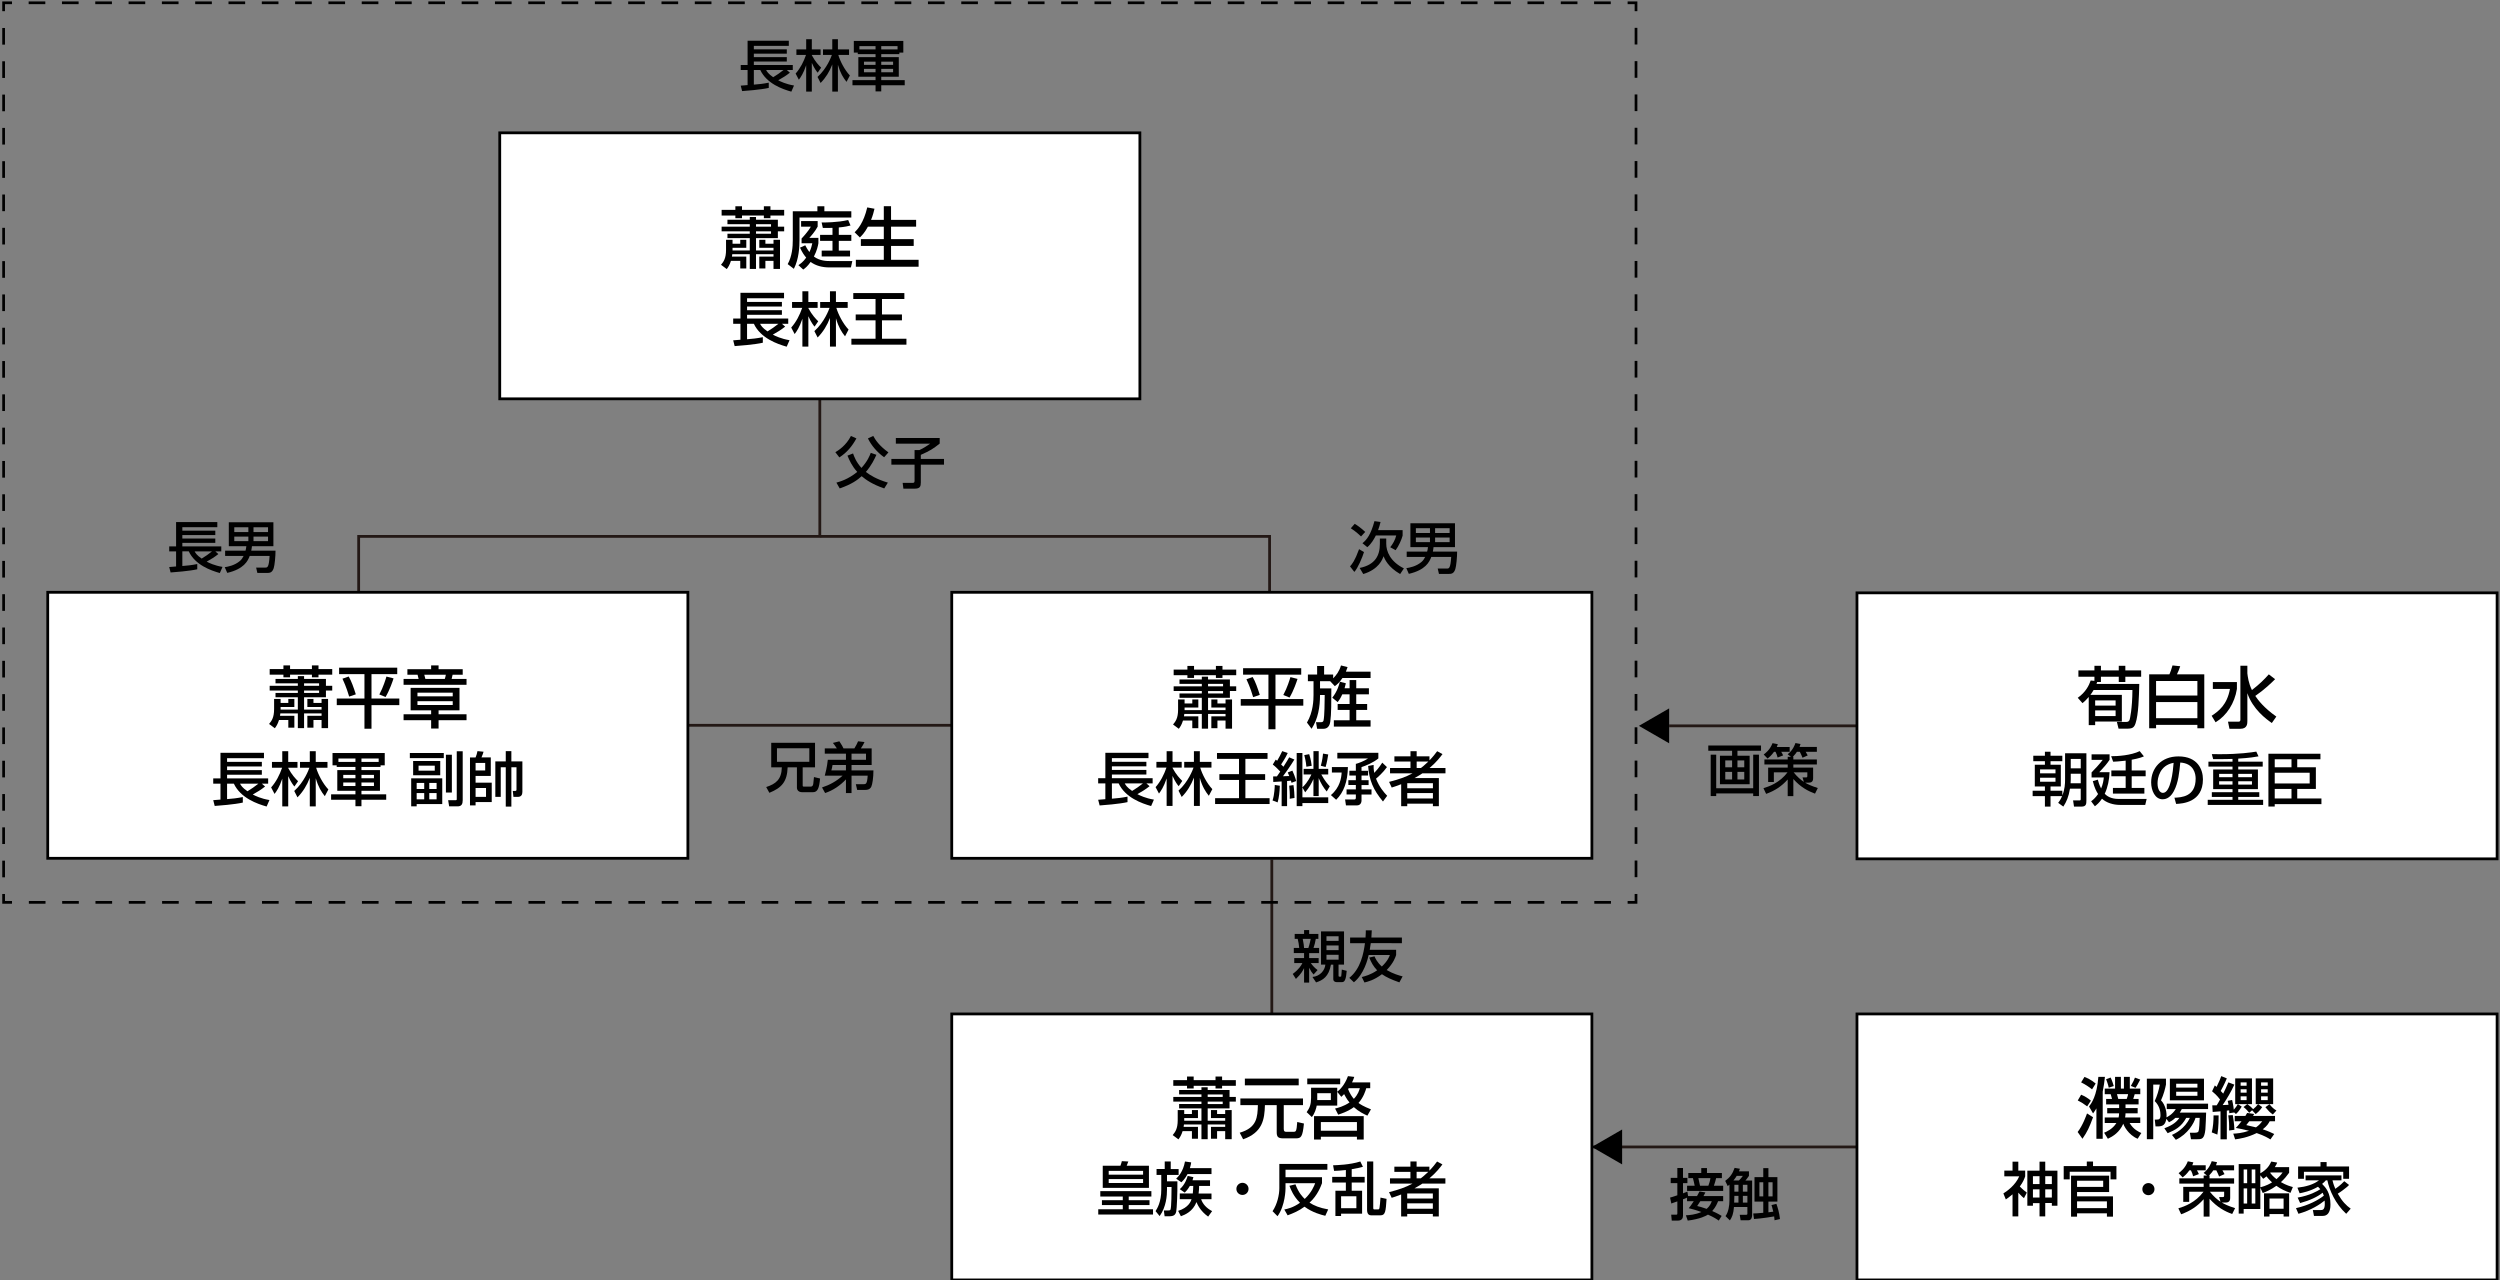
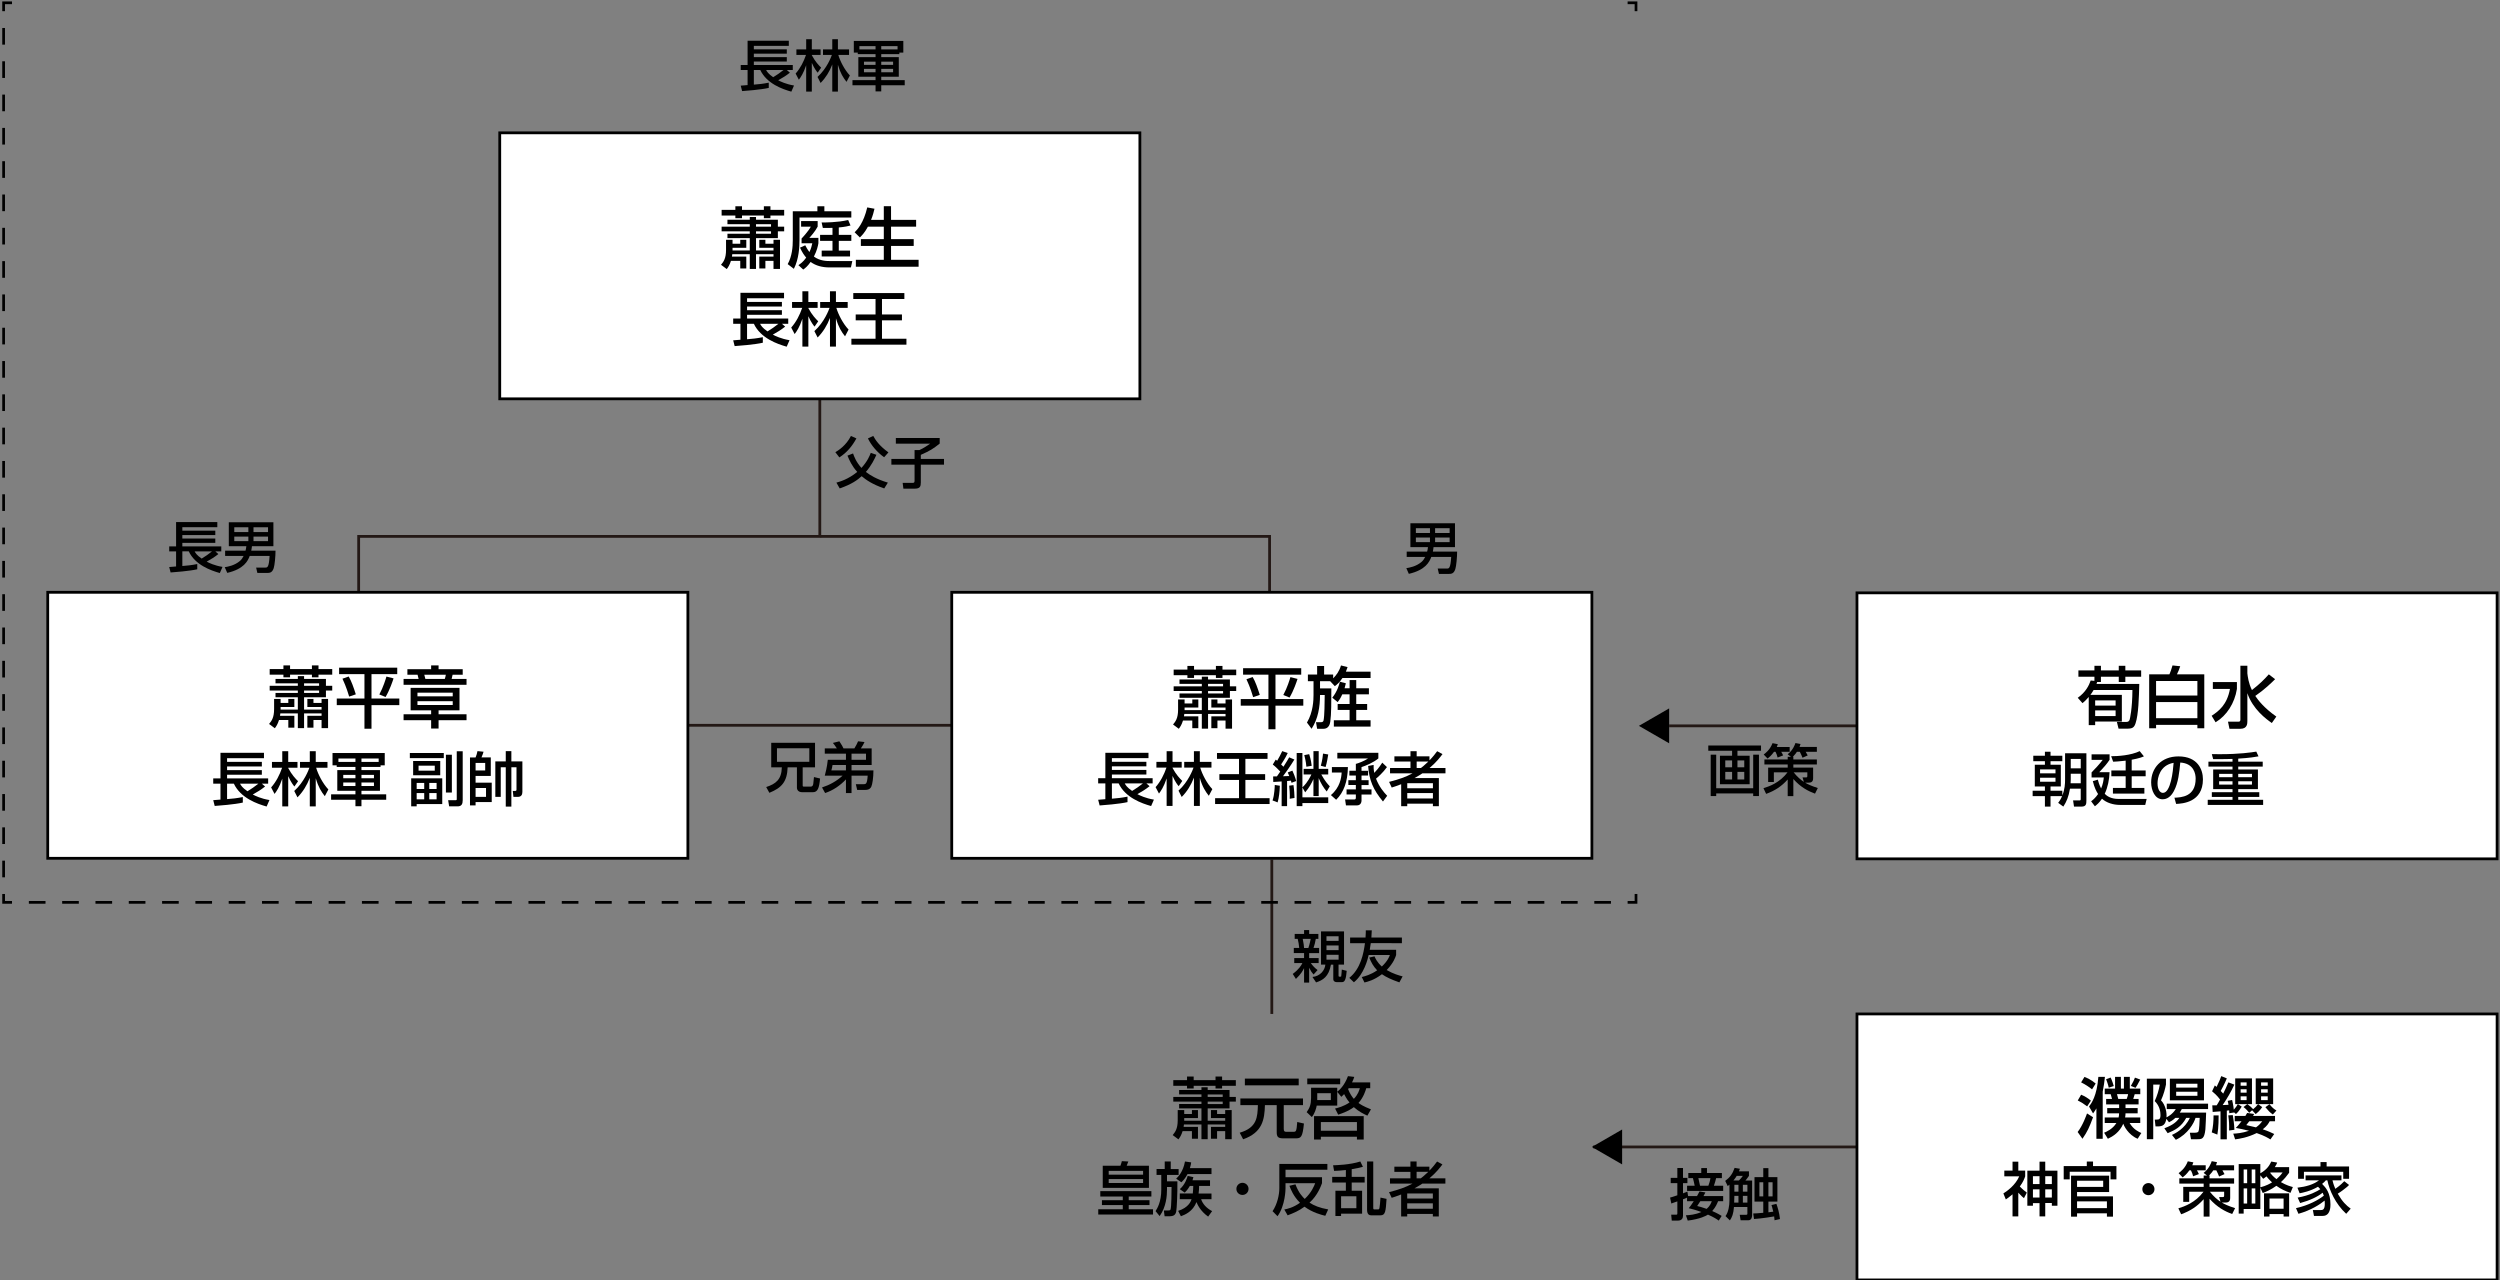
<svg xmlns="http://www.w3.org/2000/svg" version="1.1" id="レイヤー_1" x="0px" y="0px" width="447.197px" height="229.053px" viewBox="0 0 447.197 229.053" enable-background="new 0 0 447.197 229.053" xml:space="preserve">
  <rect x="0" y="0" width="447.197" height="229.053" fill="#808080" stroke="none" />
  <line fill="none" stroke="#231815" stroke-width="0.5" stroke-miterlimit="10" x1="123.045" y1="129.74" x2="170.249" y2="129.74" />
  <line fill="none" stroke="#231815" stroke-width="0.5" stroke-miterlimit="10" x1="298.575" y1="129.839" x2="332.172" y2="129.839" />
  <line fill="none" stroke="#231815" stroke-width="0.5" stroke-miterlimit="10" x1="284.969" y1="205.165" x2="332.172" y2="205.165" />
  <line fill="none" stroke="#231815" stroke-width="0.5" stroke-miterlimit="10" x1="227.501" y1="153.767" x2="227.501" y2="181.375" />
  <polyline fill="none" stroke="#231815" stroke-width="0.5" stroke-miterlimit="10" points="227.103,105.95 227.103,95.951   146.792,95.951 " />
  <polyline fill="none" stroke="#231815" stroke-width="0.5" stroke-miterlimit="10" points="146.647,71.342 146.647,95.95   64.157,95.95 64.157,106.048 " />
-   <rect x="170.249" y="181.375" fill="#FFFFFF" stroke="#000000" stroke-width="0.5" stroke-miterlimit="10" width="114.506" height="47.58" />
  <rect x="332.172" y="181.375" fill="#FFFFFF" stroke="#000000" stroke-width="0.5" stroke-miterlimit="10" width="114.506" height="47.58" />
  <rect x="332.172" y="106.048" fill="#FFFFFF" stroke="#000000" stroke-width="0.5" stroke-miterlimit="10" width="114.506" height="47.581" />
  <rect x="170.249" y="105.95" fill="#FFFFFF" stroke="#000000" stroke-width="0.5" stroke-miterlimit="10" width="114.506" height="47.581" />
  <rect x="8.54" y="105.95" fill="#FFFFFF" stroke="#000000" stroke-width="0.5" stroke-miterlimit="10" width="114.506" height="47.581" />
  <rect x="89.394" y="23.761" fill="#FFFFFF" stroke="#000000" stroke-width="0.5" stroke-miterlimit="10" width="114.506" height="47.581" />
  <polygon points="298.575,132.961 293.167,129.839 298.575,126.717 " />
  <polygon points="290.163,208.287 284.754,205.166 290.163,202.043 " />
  <g>
    <g>
      <polyline fill="none" stroke="#000000" stroke-width="0.487" stroke-miterlimit="10" points="292.647,159.914 292.647,161.414     291.147,161.414   " />
      <line fill="none" stroke="#000000" stroke-width="0.487" stroke-miterlimit="10" stroke-dasharray="2.979,2.979" x1="288.167" y1="161.414" x2="3.637" y2="161.414" />
      <polyline fill="none" stroke="#000000" stroke-width="0.487" stroke-miterlimit="10" points="2.147,161.414 0.647,161.414     0.647,159.914   " />
      <line fill="none" stroke="#000000" stroke-width="0.487" stroke-miterlimit="10" stroke-dasharray="2.979,2.979" x1="0.647" y1="156.934" x2="0.647" y2="3.49" />
      <polyline fill="none" stroke="#000000" stroke-width="0.487" stroke-miterlimit="10" points="0.647,2 0.647,0.5 2.147,0.5   " />
-       <line fill="none" stroke="#000000" stroke-width="0.487" stroke-miterlimit="10" stroke-dasharray="2.979,2.979" x1="5.126" y1="0.5" x2="289.658" y2="0.5" />
      <polyline fill="none" stroke="#000000" stroke-width="0.487" stroke-miterlimit="10" points="291.147,0.5 292.647,0.5 292.647,2       " />
-       <line fill="none" stroke="#000000" stroke-width="0.487" stroke-miterlimit="10" stroke-dasharray="2.979,2.979" x1="292.647" y1="4.979" x2="292.647" y2="158.424" />
    </g>
  </g>
  <g>
    <path d="M132.499,15.32c0.08-0.01,1.049-0.079,1.229-0.1v-2.699h-1.229v-0.889h1.229V7.285h7.376v0.919h-6.257v0.62h5.897v0.778   h-5.897v0.62h5.897v0.78h-5.897v0.63h6.966v0.889h-1.069l0.549,0.48c-0.649,0.52-1.359,0.959-2.089,1.358   c0.43,0.229,1.39,0.699,2.829,0.939l-0.479,1.099c-1.589-0.449-4.408-1.429-5.557-3.878h-1.149v2.619   c0.95-0.08,1.569-0.13,2.668-0.35v0.938c-1.379,0.32-4.167,0.53-4.767,0.57L132.499,15.32z M137.046,12.521   c0.15,0.28,0.37,0.681,1.259,1.29c0.51-0.29,1.379-0.898,1.849-1.29H137.046z" />
    <path d="M142.319,13.161c0.849-0.959,1.439-2.119,1.859-3.338h-1.719v-0.99h1.749V7.015h1.009v1.819h1.569v0.99h-1.569v0.05   c0.61,1.159,1.25,1.809,1.669,2.229l-0.62,0.899c-0.17-0.2-0.58-0.7-1.05-1.759v5.137h-1.009v-4.708   c-0.5,1.479-0.979,2.148-1.309,2.589L142.319,13.161z M146.237,13.761c1.699-1.529,2.459-3.618,2.569-3.938h-1.589v-0.99h1.659   V7.015h1.009v1.819h1.989v0.99h-1.919c0.32,1.108,1.129,2.688,2.069,3.678l-0.6,1.14c-0.59-0.74-1.1-1.539-1.54-3.048v4.787h-1.009   v-4.847c-0.49,1.269-1.159,2.368-2.089,3.308L146.237,13.761z" />
    <path d="M153.438,9.414h-0.709V7.325h8.855v2.089h-0.709v0.27h-3.238v0.54h3.138v3.508h-3.138v0.601h4.198v0.919h-4.198v1.1h-1.02   v-1.1h-4.128v-0.919h4.128v-0.601h-3.078v-3.508h3.078v-0.54h-3.178L153.438,9.414L153.438,9.414z M156.617,8.833v-0.58h-2.888   v0.58H156.617z M154.548,11.032v0.569h2.069v-0.569H154.548z M154.548,12.322v0.601h2.069v-0.601H154.548z M157.636,8.833h2.918   v-0.58h-2.918V8.833z M157.636,11.032v0.569h2.119v-0.569H157.636z M157.636,12.322v0.601h2.119v-0.601H157.636z" />
  </g>
  <g>
    <path d="M130.749,46.659c-0.228,0.742-0.48,1.114-0.744,1.476l-1.031-0.768c0.443-0.54,0.899-1.104,0.899-2.676v-1.799h1.163V43.6   h1.379v-0.707h1.08v1.438h-2.459V44.8h3.083v-2.206h-3.994v-0.78h3.994v-0.432h-5.037v-0.84h5.037v-0.443h-3.994v-0.791h3.994   v-0.492h1.115v0.492h3.91v1.234h1.127v0.84h-1.127v1.212h-3.91V44.8h3.13v-0.468h-2.542v-1.438h1.091v0.707h1.451v-0.707h1.163   v5.217h-1.163v-1.45h-1.451v1.366h-1.091v-2.123h2.542v-0.432h-3.13v2.639h-1.115v-2.639h-3.13c-0.012,0.12-0.024,0.229-0.06,0.432   h2.567v2.123h-1.08V46.66L130.749,46.659L130.749,46.659z M131.541,36.896h1.188v0.647h3.91v-0.647h1.175v0.647h2.458v1.008h-2.458   v0.479h-1.175v-0.479h-3.91v0.479h-1.188v-0.479h-2.458v-1.008h2.458V36.896z M135.234,40.099v0.443h2.687v-0.443H135.234z    M135.234,41.382v0.432h2.687v-0.432H135.234z" />
    <path d="M141.813,37.796h4.401v-0.899h1.248v0.899h4.821v1.115h-9.271v3.993c0,1.225-0.096,3.419-1.007,5.182l-1.104-0.839   c0.792-1.415,0.912-3.106,0.912-4.307V37.796z M144.044,43.877c0.144,0.287,0.335,0.671,0.743,1.211   c0.312-0.647,0.42-1.127,0.516-1.571h-1.919v-0.852c0.06-0.048,1.247-1.319,1.655-2.123H143.3v-0.995h2.962v0.995   c-0.504,0.948-1.295,1.8-1.487,2.003h1.619v0.972c-0.084,0.479-0.252,1.309-0.804,2.375c1.056,0.804,2.363,0.804,2.866,0.804h4.006   l-0.251,1.14h-3.85c-1.247,0-2.423-0.287-3.358-0.983c-0.575,0.816-0.947,1.092-1.319,1.367l-0.864-0.791   c0.384-0.264,0.828-0.552,1.391-1.344c-0.372-0.455-0.684-0.863-1.103-1.786L144.044,43.877z M148.914,40.759   c-0.708,0.023-1.188,0.023-1.727,0.012l-0.216-0.972c0.503,0,2.818,0.012,4.75-0.443l0.419,0.983   c-0.384,0.096-0.971,0.252-2.099,0.348v1.331h2.243v1.067h-2.243v1.739h2.015v1.056h-5.073v-1.056h1.931v-1.739h-2.219v-1.067   h2.219V40.759z" />
    <path d="M155.252,40.542c-0.563,1.067-1.091,1.596-1.439,1.932l-0.936-0.924c0.48-0.479,1.595-1.619,2.255-4.449l1.295,0.239   c-0.108,0.456-0.276,1.176-0.612,1.991h2.279v-2.446h1.295v2.446h4.486v1.211h-4.486v2.23h4.054v1.224h-4.054v2.482h4.93v1.235   h-11.226v-1.235h5.001v-2.482h-4.102v-1.224h4.102v-2.23H155.252z" />
  </g>
  <g>
    <path d="M131.152,60.877c0.085-0.011,1.109-0.085,1.299-0.106v-2.853h-1.299v-0.94h1.299v-4.596h7.797v0.972h-6.614v0.655h6.233   v0.824h-6.233v0.654h6.233v0.824h-6.233v0.666h7.364v0.94h-1.13l0.581,0.507c-0.687,0.55-1.437,1.015-2.208,1.437   c0.454,0.243,1.468,0.74,2.99,0.994l-0.507,1.162c-1.68-0.476-4.659-1.511-5.875-4.1h-1.215v2.768   c1.004-0.084,1.659-0.138,2.821-0.37v0.993c-1.458,0.338-4.406,0.561-5.04,0.603L131.152,60.877z M135.959,57.918   c0.159,0.296,0.391,0.719,1.332,1.363c0.539-0.307,1.458-0.951,1.955-1.363H135.959z" />
    <path d="M141.533,58.595c0.898-1.015,1.521-2.24,1.965-3.529h-1.817V54.02h1.849v-1.923h1.067v1.923h1.659v1.045h-1.659v0.054   c0.645,1.226,1.321,1.911,1.765,2.355l-0.655,0.951c-0.179-0.211-0.612-0.739-1.109-1.859v5.432h-1.067V57.02   c-0.528,1.563-1.036,2.271-1.384,2.736L141.533,58.595z M145.675,59.229c1.796-1.617,2.599-3.825,2.715-4.163h-1.68V54.02h1.754   v-1.923h1.067v1.923h2.103v1.045h-2.029c0.338,1.173,1.194,2.844,2.187,3.89l-0.634,1.205c-0.623-0.782-1.162-1.627-1.626-3.224   v5.062h-1.067v-5.125c-0.518,1.342-1.226,2.504-2.208,3.497L145.675,59.229z" />
    <path d="M152.633,52.424h9.139v1.057h-4.004v2.77h3.571v1.045h-3.571v3.297h4.374v1.056h-9.847v-1.056h4.321v-3.297h-3.55V56.25   h3.55v-2.77h-3.983V52.424z" />
  </g>
  <g>
    <path d="M49.907,128.795c-0.228,0.743-0.48,1.115-0.744,1.475l-1.031-0.768c0.443-0.539,0.899-1.104,0.899-2.674v-1.8h1.163v0.707   h1.379v-0.707h1.08v1.438h-2.459v0.468h3.083v-2.207h-3.994v-0.778h3.994v-0.433H48.24v-0.84h5.037v-0.443h-3.994v-0.791h3.994   v-0.491h1.115v0.491h3.91v1.234h1.127v0.84h-1.127v1.211h-3.91v2.207h3.13v-0.468H54.98v-1.438h1.091v0.707h1.451v-0.707h1.163   v5.218h-1.163v-1.451h-1.451v1.367H54.98v-2.123h2.542v-0.433h-3.13v2.64h-1.115v-2.64h-3.13c-0.012,0.119-0.024,0.229-0.06,0.433   h2.567v2.123h-1.08v-1.367H49.907z M50.698,119.031h1.188v0.647h3.91v-0.647h1.175v0.647h2.458v1.008h-2.458v0.479h-1.175v-0.479   h-3.91v0.479h-1.188v-0.479H48.24v-1.008h2.458V119.031z M54.392,122.234v0.443h2.687v-0.443H54.392z M54.392,123.518v0.433h2.687   v-0.433H54.392z" />
    <path d="M60.659,119.428h10.398v1.164h-4.605v4.365h4.977v1.175h-4.977v4.222h-1.259v-4.222H60.24v-1.175h4.953v-4.365h-4.534   V119.428z M62.375,121.011c0.479,0.804,0.899,2.003,1.271,3.19l-1.187,0.407c-0.132-0.443-0.492-1.68-1.2-3.202L62.375,121.011z    M70.398,121.347c-0.168,0.516-0.66,2.026-1.427,3.334l-1.115-0.456c0.731-1.354,1.151-2.794,1.271-3.201L70.398,121.347z" />
    <path d="M82.77,120.699h-1.811c-0.06,0.336-0.096,0.491-0.168,0.743h2.662v1.056H72.191v-1.056h2.687   c-0.024-0.133-0.144-0.588-0.18-0.743h-1.823v-0.996h4.246v-0.672h1.331v0.672h4.317L82.77,120.699L82.77,120.699z M82.194,123.05   v4.018h-3.742v0.696h5.001v1.066h-5.001v1.487h-1.331v-1.487h-4.93v-1.066h4.93v-0.696h-3.67v-4.018H82.194z M74.674,123.901v0.659   h6.309v-0.659H74.674z M74.674,125.424v0.684h6.309v-0.684H74.674z M75.897,120.699c0.036,0.144,0.156,0.588,0.192,0.743h3.478   c0.084-0.217,0.144-0.527,0.18-0.743H75.897z" />
  </g>
  <g>
    <path d="M38.142,143.133c0.084-0.01,1.107-0.084,1.296-0.105v-2.846h-1.296v-0.938h1.296v-4.586h7.781v0.971h-6.6v0.653h6.22v0.821   h-6.22v0.654h6.22v0.821h-6.22v0.664h7.348v0.938h-1.128l0.58,0.506c-0.685,0.548-1.434,1.013-2.204,1.435   c0.454,0.242,1.465,0.737,2.984,0.989l-0.506,1.16c-1.676-0.474-4.649-1.508-5.862-4.09h-1.212v2.762   c1.001-0.084,1.655-0.137,2.815-0.368v0.99c-1.455,0.337-4.396,0.56-5.029,0.602L38.142,143.133z M42.938,140.182   c0.158,0.295,0.39,0.717,1.329,1.359c0.538-0.307,1.455-0.949,1.95-1.359H42.938z" />
    <path d="M48.5,140.855c0.896-1.012,1.518-2.233,1.961-3.521h-1.813v-1.043h1.845v-1.919h1.065v1.919h1.655v1.043h-1.655v0.054   c0.643,1.223,1.317,1.908,1.76,2.352l-0.653,0.948c-0.179-0.211-0.611-0.737-1.107-1.854v5.419h-1.065v-4.966   c-0.527,1.561-1.033,2.268-1.381,2.729L48.5,140.855z M52.633,141.488c1.792-1.612,2.594-3.815,2.709-4.153h-1.676v-1.043h1.75   v-1.919h1.065v1.919h2.098v1.043h-2.024c0.337,1.17,1.191,2.837,2.183,3.881l-0.633,1.201c-0.622-0.779-1.159-1.623-1.624-3.215   v5.05h-1.065v-5.114c-0.517,1.34-1.223,2.5-2.204,3.49L52.633,141.488z" />
    <path d="M60.23,136.902h-0.749v-2.202h9.341v2.202h-0.749v0.285h-3.416v0.569h3.311v3.7h-3.311v0.633h4.428v0.97h-4.428v1.159   h-1.075v-1.159h-4.354v-0.97h4.354v-0.633h-3.248v-3.7h3.248v-0.569H60.23V136.902z M63.583,136.291v-0.611h-3.047v0.611H63.583z    M61.4,138.61v0.602h2.183v-0.602H61.4z M61.4,139.971v0.632h2.183v-0.632H61.4z M64.658,136.291h3.078v-0.611h-3.078V136.291z    M64.658,138.61v0.602h2.235v-0.602H64.658z M64.658,139.971v0.632h2.235v-0.632H64.658z" />
    <path d="M73.312,134.699h6.073v0.917h-6.073V134.699z M73.554,139.223h5.556v4.607h-4.576v0.41h-0.98V139.223z M73.901,136.123   h4.85v2.551h-4.85V136.123z M74.534,140.045v1.086h1.35v-1.086H74.534z M74.534,141.868v1.117h1.35v-1.117H74.534z M74.872,136.965   v0.887h2.899v-0.887H74.872z M76.79,140.045v1.086h1.308v-1.086H76.79z M76.79,141.868v1.117h1.308v-1.117H76.79z M79.764,141.773   v-6.77h1.065v6.77H79.764z M81.703,134.383h1.065v8.761c0,0.675-0.2,1.098-0.917,1.098h-1.508l-0.179-1.098h1.36   c0.105,0,0.179-0.052,0.179-0.157V134.383z" />
    <path d="M84.071,135.49h1.001c0.158-0.381,0.253-0.696,0.337-1.13l1.086,0.105c-0.052,0.201-0.147,0.527-0.369,1.023h1.666v3.31   h-2.721v1.202h2.889v3.469h-2.889v0.602H84.07L84.071,135.49L84.071,135.49z M85.072,136.471v1.349h1.719v-1.349H85.072z    M85.072,140.961v1.582h1.866v-1.582H85.072z M88.604,142.543v-6.348h1.866v-1.835h1.002v1.835h1.971v5.473   c0,0.506-0.231,0.875-0.801,0.875h-0.801l-0.116-1.064h0.422c0.231,0,0.242-0.127,0.242-0.254v-3.975h-0.917v7.033H90.47v-7.033   h-0.896v5.293H88.604z" />
  </g>
  <g>
    <path d="M211.61,128.891c-0.229,0.744-0.48,1.115-0.744,1.476l-1.031-0.769c0.443-0.539,0.899-1.104,0.899-2.674v-1.799h1.163   v0.707h1.38v-0.707h1.079v1.438h-2.459v0.468h3.083v-2.207h-3.994v-0.779h3.994v-0.433h-5.037v-0.84h5.037v-0.442h-3.994v-0.791   h3.994v-0.492h1.115v0.492h3.909v1.233h1.128v0.84h-1.128v1.212h-3.909v2.207h3.13v-0.468h-2.542v-1.438h1.091v0.707h1.451v-0.707   h1.163v5.217h-1.163v-1.451h-1.451v1.367h-1.091v-2.123h2.542v-0.432h-3.13v2.639h-1.115v-2.639h-3.131   c-0.012,0.118-0.023,0.229-0.06,0.432h2.566v2.123h-1.079v-1.367H211.61z M212.401,119.127h1.188v0.647h3.91v-0.647h1.175v0.647   h2.459v1.009h-2.459v0.479h-1.175v-0.479h-3.91v0.479h-1.188v-0.479h-2.458v-1.009h2.458V119.127z M216.095,122.33v0.442h2.687   v-0.442H216.095z M216.095,123.613v0.433h2.687v-0.433H216.095z" />
    <path d="M222.362,119.523h10.399v1.164h-4.605v4.365h4.978v1.176h-4.978v4.222h-1.26v-4.222h-4.953v-1.176h4.953v-4.365h-4.534   V119.523z M224.078,121.107c0.479,0.804,0.899,2.002,1.271,3.189l-1.187,0.408c-0.133-0.443-0.492-1.681-1.2-3.203L224.078,121.107   z M232.101,121.443c-0.168,0.517-0.66,2.025-1.428,3.334l-1.115-0.457c0.731-1.354,1.151-2.795,1.271-3.2L232.101,121.443z" />
    <path d="M237.937,121.85h-1.812v1.295h2.026c0,2.111,0,4.679-0.191,5.949c-0.132,0.875-0.576,1.271-1.223,1.271h-1.129   l-0.203-1.177h0.924c0.359,0,0.408-0.252,0.432-0.336c0.168-0.803,0.191-3.188,0.203-4.533h-0.839c0,2.123-0.349,4.271-1.511,6.046   l-0.828-1.115c1.115-1.859,1.176-4.041,1.176-4.941v-2.459h-1.008v-1.188h1.654v-1.535h1.248v1.535h1.619v0.672   c0.575-0.551,1.092-1.271,1.402-2.303l1.176,0.301c-0.097,0.274-0.169,0.504-0.3,0.813h4.413v1.129h-5.025   c-0.563,0.853-0.982,1.175-1.367,1.463L237.937,121.85z M240.744,122.223c-0.062,0.287-0.121,0.539-0.229,0.898h0.899v-1.476h1.188   v1.476h2.267v1.08h-2.267v1.727h1.953v1.068h-1.953v1.846h2.565v1.127h-6.571v-1.127h2.817v-1.846h-2.136v-1.068h2.136v-1.727   h-1.308c-0.371,0.813-0.563,1.055-0.828,1.391l-0.959-0.791c0.936-1.176,1.248-2.41,1.354-2.855L240.744,122.223z" />
  </g>
  <g>
    <path d="M196.438,143.061c0.083-0.011,1.097-0.084,1.286-0.104v-2.822h-1.286v-0.931h1.286v-4.549h7.715v0.964h-6.544v0.646h6.168   v0.815h-6.168v0.647h6.168v0.814h-6.168v0.659h7.287v0.931h-1.118l0.574,0.502c-0.679,0.543-1.421,1.004-2.184,1.422   c0.45,0.24,1.453,0.732,2.958,0.982l-0.501,1.149c-1.662-0.471-4.61-1.496-5.813-4.057h-1.202v2.739   c0.994-0.083,1.642-0.137,2.792-0.366v0.981c-1.443,0.334-4.359,0.556-4.987,0.597L196.438,143.061z M201.195,140.133   c0.157,0.293,0.386,0.711,1.317,1.348c0.534-0.303,1.443-0.938,1.934-1.348H201.195z" />
    <path d="M206.71,140.802c0.889-1.004,1.505-2.216,1.944-3.491h-1.798v-1.035h1.829v-1.902h1.056v1.902h1.641v1.035h-1.641v0.054   c0.638,1.211,1.307,1.892,1.746,2.329l-0.648,0.941c-0.178-0.209-0.606-0.732-1.098-1.84v5.373h-1.056v-4.924   c-0.522,1.547-1.025,2.248-1.37,2.707L206.71,140.802z M210.808,141.43c1.777-1.6,2.571-3.785,2.687-4.119h-1.662v-1.035h1.735   v-1.902h1.056v1.902h2.081v1.035h-2.007c0.334,1.16,1.181,2.813,2.164,3.849l-0.627,1.19c-0.617-0.772-1.15-1.61-1.61-3.188v5.008   h-1.056v-5.07c-0.513,1.328-1.212,2.479-2.186,3.46L210.808,141.43z" />
    <path d="M217.693,134.698h9.042v1.045h-3.961v2.737h3.534v1.035h-3.534v3.262h4.329v1.046h-9.745v-1.046h4.276v-3.262h-3.513   v-1.035h3.513v-2.737h-3.941V134.698z" />
    <path d="M228.937,140.551c-0.041,1.107-0.146,2.092-0.396,2.98l-0.91-0.347c0.354-0.993,0.397-2.572,0.397-2.771L228.937,140.551z    M227.735,138.889c0.229,0,0.271,0,0.68-0.011c0.199-0.282,0.429-0.616,0.596-0.857c-0.137-0.146-0.836-0.889-1.338-1.265   l0.532-0.878c0.146,0.126,0.188,0.157,0.251,0.208c0.324-0.563,0.648-1.128,0.91-1.726l0.982,0.336   c-0.137,0.293-0.388,0.856-1.183,2.05c0.104,0.104,0.22,0.209,0.419,0.406c0.586-0.908,0.836-1.349,1.023-1.683l0.931,0.396   c-0.679,1.118-1.651,2.487-2.037,2.989c0.156-0.01,0.938-0.041,1.118-0.041c-0.096-0.262-0.157-0.389-0.262-0.639l0.824-0.324   c0.209,0.439,0.481,1.119,0.682,1.861l-0.838,0.313c-0.041-0.166-0.063-0.238-0.104-0.386c-0.104,0.011-0.574,0.063-0.689,0.073   v4.483h-0.973v-4.41c-0.22,0.01-1.255,0.083-1.496,0.093L227.735,138.889z M231.374,140.436c0.125,0.754,0.177,1.861,0.188,2.301   l-0.856,0.146c0.042-0.857-0.042-1.788-0.095-2.342L231.374,140.436z M232.972,140.854v1.768h4.621v1.035h-4.621v0.543h-1.023   v-9.502h1.023v6.146c0.325-0.303,0.951-0.91,1.61-2.311h-1.392v-0.994h1.758v-3.179h0.939v3.179h1.704v0.994h-1.243   c0.699,1.243,1.129,1.703,1.524,2.121l-0.554,0.932c-0.596-0.721-1.077-1.526-1.432-2.396v3.21h-0.941v-3.042   c-0.303,0.7-0.752,1.537-1.475,2.373L232.972,140.854z M234.187,134.906c0.332,1.045,0.405,1.725,0.448,2.079l-0.952,0.167   c-0.063-0.908-0.334-1.943-0.375-2.08L234.187,134.906z M237.593,134.958c-0.063,0.418-0.24,1.495-0.471,2.247l-0.855-0.23   c0.28-0.938,0.375-1.953,0.396-2.174L237.593,134.958z" />
    <path d="M238.247,137.217h2.865c-0.043,2.613-0.754,4.537-2.103,5.844l-0.94-0.838c1.621-1.356,1.871-3.072,1.924-4.034h-1.746   V137.217z M242.585,136.631c0.521-0.146,1.453-0.502,2.135-0.963h-5.5v-1.003h7.338v1.003c-0.877,0.731-2.216,1.297-3.011,1.549   v0.657h1.173v0.847h-1.173v0.838h1.267v0.867h-1.267v0.783h1.788v0.91h-1.788v1.098c0,0.094-0.03,0.857-0.847,0.857h-1.936   l-0.156-1.066h1.601c0.188,0,0.323-0.021,0.323-0.293v-0.596h-1.661v-0.91h1.661v-0.783h-1.338v-0.867h1.338v-0.838h-1.159v-0.847   h1.159v-1.243H242.585L242.585,136.631z M245.711,136.829c-0.01,0.354-0.01,0.772,0.115,1.423c0.354-0.367,0.866-0.941,1.433-1.83   l0.836,0.795c-0.699,0.992-1.673,1.839-1.955,2.068c0.575,1.475,1.392,2.437,1.998,3.063l-0.754,1.023   c-1.756-2.122-2.457-3.773-2.654-6.355L245.711,136.829z" />
    <path d="M248.478,139.861c1.703-0.43,3-0.879,4.191-1.525h-4.023v-0.952h3.658v-1.16h-2.875v-0.93h2.875v-0.921h1.107v0.921h2.29   v0.721c0.627-0.638,1.045-1.19,1.379-1.642l0.952,0.521c-0.387,0.523-1.141,1.496-2.321,2.488h2.854v0.952h-4.129   c-0.304,0.208-0.785,0.501-1.41,0.847h4.356v5.028h-1.065v-0.449h-4.59v0.449h-1.086v-3.932c-0.867,0.334-1.225,0.449-1.693,0.597   L248.478,139.861z M251.728,140.102v0.899h4.59v-0.899H251.728z M251.728,141.868v0.962h4.59v-0.962H251.728z M253.412,136.223   v1.16h0.753c0.199-0.146,0.605-0.449,1.338-1.16H253.412z" />
  </g>
  <g>
    <path d="M374.504,123.42c-0.229,0.408-0.358,0.588-0.575,0.877h5.625v4.772h-4.773v0.646h-1.15v-5.037   c-0.469,0.553-0.816,0.852-1.115,1.104l-0.852-0.959c1.414-0.996,2.014-2.207,2.314-3.095l0.672,0.06v-0.73h-2.867v-1.141h2.867   v-0.814h1.162v0.814h3.19v-0.814h1.177v0.814h2.829v1.141h-2.829v0.937h-1.177v-0.937h-3.19v0.937h-0.67   c-0.062,0.168-0.072,0.227-0.121,0.348h7.651c-0.062,2.363-0.133,5.434-0.659,7.016c-0.265,0.806-0.576,0.984-1.548,0.984h-1.5   l-0.299-1.199h1.631c0.468,0,0.576-0.192,0.66-0.444c0.035-0.119,0.467-1.884,0.489-5.277h-6.942V123.42z M374.78,125.291v0.924   h3.658v-0.924H374.78z M374.78,127.078v1.008h3.658v-1.008H374.78z" />
    <path d="M384.442,120.627h3.621c0.18-0.433,0.36-0.877,0.553-1.596l1.379,0.145c-0.168,0.516-0.324,0.91-0.588,1.451h4.893v9.643   h-1.234v-0.61h-7.389v0.61h-1.234V120.627L384.442,120.627z M393.065,121.814h-7.39v2.603h7.39V121.814z M393.065,125.58h-7.39   v2.891h7.39V125.58z" />
    <path d="M395.831,122.006h4.305v1.234c-0.408,2.555-1.822,4.762-3.814,5.961l-0.706-1.162c1.26-0.828,2.76-1.955,3.274-4.799   h-3.059V122.006z M402.006,120.459c0.072,0.563,0.191,1.715,0.816,2.975c1.379-1.067,2.17-1.858,3.021-2.807l1.127,0.863   c-0.611,0.61-1.918,1.883-3.549,2.997c0.504,0.757,1.582,2.158,3.766,3.693l-0.805,1.152c-1.006-0.695-3.404-2.459-4.377-5.338   v4.965c0,0.457,0,1.404-1.234,1.404h-1.967l-0.266-1.271h1.871c0.182,0,0.348-0.049,0.348-0.336v-9.666h1.248L402.006,120.459   L402.006,120.459z" />
  </g>
  <g>
    <path d="M368.165,143.613c0.168-0.209,0.42-0.554,0.701-1.2h-2.07v1.871h-1.004v-1.871h-2.195v-0.962h2.195v-0.765h-1.809v-3.889   h1.809v-0.638h-2.08v-0.974h2.08v-0.721h1.004v0.721h2.111v0.974h-2.111v0.638h1.842v3.889h-1.842v0.765h2.111v0.835   c0.449-1.107,0.492-2.068,0.492-2.886v-4.661h3.813v8.437c0,0.627-0.039,1.108-0.866,1.108h-1.349l-0.168-1.108h1.078   c0.219,0,0.291,0,0.291-0.262v-1.839h-1.923c-0.229,1.441-0.639,2.373-1.19,3.209L368.165,143.613z M364.924,137.634v0.7h2.761   v-0.7H364.924z M364.924,139.118v0.722h2.761v-0.722H364.924z M370.413,138.408v1.003c0,0.281-0.021,0.49-0.031,0.699h1.818v-1.702   H370.413z M370.413,135.752v1.692h1.787v-1.692H370.413z" />
    <path d="M375.258,139.463c0.095,0.354,0.222,0.879,0.586,1.579c0.347-0.807,0.431-1.464,0.48-1.966h-2.185v-0.91   c0.512-0.5,1.484-1.558,1.996-2.246h-1.996v-0.982h3.219v0.982c-0.573,0.836-0.981,1.285-1.84,2.205h1.84   c-0.053,1.328-0.303,2.656-0.866,3.868c0.344,0.354,1.047,0.92,2.479,0.92h5.018l-0.252,1.066h-4.547   c-1.16,0-2.404-0.377-3.189-1.108c-0.521,0.764-0.889,1.046-1.273,1.349l-0.67-0.889c0.344-0.262,0.752-0.585,1.244-1.296   c-0.271-0.418-0.648-1.076-0.941-2.312L375.258,139.463z M380.235,136.066c-1.211,0.146-1.777,0.166-2.236,0.188l-0.355-0.982   c1.191,0,3.533-0.146,5.103-0.91l0.752,0.932c-0.281,0.126-0.813,0.355-2.185,0.605v1.925h2.498v1.034h-2.498v2.091h2.269v1.004   h-5.625v-1.004h2.278v-2.091h-2.561v-1.034h2.561V136.066L380.235,136.066z" />
    <path d="M388.959,142.693c1.244-0.052,3.797-0.166,3.797-3.406c0-0.827-0.282-2.729-2.75-2.887   c-0.168,1.736-0.346,3.607-1.141,5.103c-0.179,0.324-0.793,1.475-2.009,1.475c-1.368,0-2.059-1.567-2.059-3.032   c0-2.519,1.777-4.642,4.881-4.642c3.473,0,4.381,2.384,4.381,4.098c0,4.15-3.711,4.351-4.797,4.401L388.959,142.693z    M385.938,140.102c0,1.129,0.438,1.726,0.963,1.726c1.399,0,1.809-3.91,1.914-5.374   C386.315,136.892,385.938,139.182,385.938,140.102z" />
    <path d="M399.349,135.752c-0.566,0.021-1.55,0.053-3.461,0.043l-0.24-0.9c0.533,0.013,0.889,0.013,1.475,0.013   c3.521,0,5.549-0.314,6.48-0.462l0.396,0.848c-0.513,0.095-1.547,0.282-3.627,0.407v0.545h4.379v0.877h-4.379v0.513h3.522v3.523   h-3.522v0.544h3.764v0.856h-3.764v0.512h4.453v0.91h-9.91v-0.91h4.435v-0.512h-3.701v-0.856h3.701v-0.544h-3.461v-3.523h3.461   v-0.513h-4.31v-0.877h4.31V135.752z M396.954,138.429v0.597h2.395v-0.597H396.954z M396.954,139.756v0.596h2.395v-0.596H396.954z    M400.372,138.429v0.597h2.457v-0.597H400.372z M400.372,139.756v0.596h2.457v-0.596H400.372z" />
-     <path d="M415.254,143.844h-8.354v0.429h-1.129v-9.451h9.306v0.993h-4.15v1.435h3.334v3.877h-3.334v1.705h4.328V143.844z    M406.901,135.814v1.435h3v-1.435H406.901z M406.901,138.229v1.913h6.252v-1.913H406.901z M406.901,141.125v1.705h3v-1.705H406.901   z" />
  </g>
  <g>
    <path d="M371.646,202.49c0.922-1.177,1.559-2.986,1.679-3.322l1.079,0.684c-0.685,1.847-0.995,2.529-1.896,3.851L371.646,202.49z    M373.349,197.908c-0.757-0.564-0.863-0.623-1.681-1.058l0.601-1.031c0.623,0.252,1.26,0.638,1.752,1.068L373.349,197.908z    M374.224,194.861c-0.553-0.442-1.199-0.875-1.955-1.245l0.6-0.984c0.408,0.168,1.14,0.467,2.003,1.188L374.224,194.861z    M373.685,197.932c0.418-0.551,1.414-1.883,1.666-5.301h1.176c-0.096,0.887-0.203,1.69-0.396,2.639v8.433h-1.128v-5.435   c-0.274,0.455-0.433,0.672-0.601,0.9L373.685,197.932z M382.847,199.887v0.996h-1.906c0.707,1.188,1.689,1.607,2.099,1.787   l-0.659,1.031c-1.703-0.709-2.495-2.388-2.566-2.699c-0.672,1.535-1.823,2.256-2.76,2.699l-0.672-1.08   c0.385-0.156,1.549-0.66,2.195-1.738h-2.087v-0.996h2.483c0.07-0.275,0.084-0.516,0.084-0.732h-2.123v-0.946h2.135v-0.658h-2.327   v-0.973h1.056c-0.012-0.084-0.119-0.479-0.24-0.853h-1.066v-0.994h1.847v-2.1h1.044v2.1h0.54v-2.1h1.056v2.1h1.871v0.994h-0.996   c-0.047,0.133-0.228,0.732-0.264,0.853h0.959v0.973h-2.339v0.658h2.172v0.946h-2.172c0,0.229-0.022,0.435-0.071,0.732H382.847z    M377.209,194.563c-0.071-0.42-0.384-1.309-0.468-1.512l0.804-0.301c0.229,0.42,0.539,1.428,0.563,1.522L377.209,194.563z    M380.424,196.576c0.216-0.576,0.228-0.72,0.239-0.853h-1.979c0.145,0.504,0.155,0.553,0.229,0.853H380.424z M381.167,194.25   c0.443-0.756,0.587-1.092,0.73-1.486l0.947,0.348c-0.42,0.826-0.672,1.224-0.84,1.476L381.167,194.25z" />
    <path d="M387.159,201.83c0.828-0.324,2.015-0.816,2.688-1.871h-0.709c-0.516,0.479-0.863,0.646-1.15,0.791l-0.469-0.611   c-0.203,1.031-0.574,1.355-1.559,1.355h-0.384l-0.132-1.224h0.312c0.456,0,0.708-0.061,0.708-0.805   c0-0.551-0.107-1.607-1.031-2.506c0.455-0.996,0.73-1.92,0.912-2.951h-1.176v9.775h-1.141v-10.83h3.419v1.055   c-0.144,0.721-0.396,1.752-0.888,2.818c0.852,0.875,1.055,2.291,0.982,3.047c0.132-0.062,1.066-0.517,1.667-1.488h-1.619v-0.959   h7.39v0.959h-4.702c-0.085,0.182-0.169,0.336-0.36,0.637h4.714c-0.012,0.433-0.084,2.519-0.132,2.998   c-0.191,1.765-0.636,1.765-1.499,1.765h-1.079l-0.203-1.164h0.852c0.07,0,0.49,0,0.623-0.146c0.097-0.106,0.216-0.238,0.287-2.518   h-0.742c-0.288,0.946-1.331,2.879-3.526,3.934l-0.694-0.875c0.491-0.229,2.313-1.08,3.201-3.059h-0.646   c-0.877,1.631-2.027,2.207-3.322,2.746L387.159,201.83z M394.247,192.955v3.873h-6.104v-3.873H394.247z M389.271,193.854v0.695   h3.801v-0.695H389.271z M389.271,195.293v0.721h3.801v-0.721H389.271z" />
    <path d="M396.64,202.957l-1.007-0.396c0.239-0.838,0.335-2.182,0.323-3.045l0.911,0.012   C396.868,199.852,396.879,201.697,396.64,202.957z M403.933,197.512l0.73,0.527c-0.456,0.684-0.936,1.067-1.163,1.248l-0.647-0.685   l-0.517,0.455c-0.203-0.264-0.504-0.635-1.021-1.031l0.672-0.516h-1.678l0.684,0.432c-0.432,0.722-0.637,0.974-1.031,1.332   l-0.336-0.301V199l-0.852,0.131c0-0.264-0.014-0.359-0.024-0.516c-0.06,0-0.358,0.036-0.42,0.049v5.133h-1.127v-5.002   c-0.433,0.037-0.815,0.072-1.403,0.108l-0.07-1.176c0.312,0,0.432,0,0.791-0.012c0.131-0.205,0.336-0.529,0.6-1.031   c-0.516-0.721-1.163-1.26-1.428-1.477l0.492-1.043c0.18,0.155,0.239,0.203,0.313,0.264c0.49-1.008,0.635-1.367,0.839-1.932   l0.995,0.407c-0.155,0.373-0.407,0.996-1.092,2.244c0.121,0.119,0.253,0.25,0.445,0.479c0.238-0.479,0.694-1.428,0.922-2.015   l1.067,0.406c-0.575,1.283-1.308,2.496-2.087,3.658c0.35-0.012,0.756-0.035,1.044-0.047c-0.036-0.277-0.084-0.457-0.146-0.709   l0.793-0.156c0.07,0.336,0.216,0.889,0.3,1.74c0.3-0.324,0.526-0.637,0.719-0.996h-0.467v-4.605h2.998v4.605H402   c0.42,0.289,0.722,0.541,1.044,0.9c0.35-0.275,0.624-0.554,0.876-0.9h-0.42v-4.605h3.118v4.605h-2.686V197.512z M398.739,202.225   c0.023-1.149,0-1.582-0.145-2.709l0.805-0.049c0.072,0.42,0.264,1.643,0.287,2.627L398.739,202.225z M405.995,200.57   c-0.203,0.386-0.432,0.804-1.234,1.439c1.043,0.348,1.547,0.6,2.051,0.84l-0.684,0.971c-0.336-0.215-1.02-0.646-2.459-1.139   c-1.654,0.814-3.059,1.021-3.85,1.127l-0.336-1.02c0.526-0.023,1.569-0.084,2.817-0.517c-0.911-0.24-1.68-0.383-2.362-0.504   c0.287-0.299,0.504-0.526,1.03-1.199h-1.223v-0.946h1.905c0.121-0.181,0.181-0.302,0.313-0.539l1.261,0.18   c-0.098,0.191-0.134,0.252-0.205,0.359h3.935v0.946L405.995,200.57L405.995,200.57z M401.87,193.615h-1.068v0.6h1.068V193.615z    M401.87,194.85h-1.068v0.601h1.068V194.85z M401.87,196.109h-1.068v0.685h1.068V196.109z M402.349,200.57   c-0.265,0.349-0.359,0.47-0.539,0.685c0.358,0.084,1.164,0.264,1.738,0.408c0.563-0.386,0.889-0.791,1.128-1.093H402.349   L402.349,200.57z M405.647,193.615h-1.188v0.6h1.188V193.615z M405.647,194.85h-1.188v0.601h1.188V194.85z M405.647,196.109h-1.188   v0.685h1.188V196.109z M406.56,199.359c-0.601-0.442-0.744-0.61-1.332-1.307l0.731-0.529c0.517,0.613,0.729,0.806,1.246,1.129   L406.56,199.359z" />
  </g>
  <g>
    <path d="M361.031,217.591h-1.033v-3.954c-0.542,0.47-0.917,0.721-1.199,0.918l-0.438-1.074c0.688-0.438,2.13-1.449,2.839-3.057   h-2.671v-1.032h1.471v-1.597h1.033v1.597h1.23v1.032c-0.146,0.418-0.354,1.002-0.961,1.813c0.522,0.543,0.981,0.888,1.254,1.097   l-0.513,0.992c-0.167-0.138-0.489-0.397-1.012-0.981V217.591L361.031,217.591z M364.828,207.795h1.022v1.617h2.18v6.27h-1v-0.49   h-1.18v2.399h-1.022v-2.378h-1.179v0.469h-1.002v-6.27h2.181V207.795z M363.649,210.403v1.397h1.179v-1.397H363.649z    M363.649,212.75v1.461h1.179v-1.461H363.649z M365.851,210.403v1.397h1.18v-1.397H365.851z M365.851,212.75v1.461h1.18v-1.461   H365.851z" />
    <path d="M377.53,209.6h-7.303v1.366h-1.074v-2.378h4.131v-0.813h1.115v0.813h4.185v2.378h-1.054V209.6z M377.278,210.299v2.931   h-5.736v0.772h6.426v3.631h-1.085v-0.595h-5.341v0.595h-1.074v-7.334H377.278z M371.542,211.207v1.104h4.674v-1.104H371.542z    M371.542,214.899v1.21h5.341v-1.21H371.542z" />
    <path d="M385.39,212.708c0,0.604-0.479,1.085-1.084,1.085c-0.606,0-1.096-0.479-1.084-1.085c0-0.604,0.488-1.084,1.084-1.084   C384.899,211.624,385.39,212.104,385.39,212.708z" />
    <path d="M394.795,210.278l-0.614-0.47c1-0.771,1.354-1.805,1.448-2.098l0.949,0.178c-0.063,0.229-0.104,0.365-0.177,0.553h3.232   v0.908h-2.086c0.126,0.198,0.303,0.521,0.375,0.678l-0.97,0.429c-0.104-0.281-0.345-0.813-0.5-1.105h-0.543   c-0.136,0.208-0.334,0.5-0.751,0.929h0.083v0.5h4.392v0.938h-4.392v0.585h3.692v1.92c0,0.302-0.01,0.887-0.793,0.887h-0.709   c0.479,0.281,1.096,0.596,2.379,1.001l-0.521,1.055c-1.305-0.48-2.691-1.21-4.048-2.733v3.192h-1.054v-3.108   c-1.158,1.293-2.367,2.086-4.026,2.69l-0.5-1.063c1.104-0.334,3.046-1.021,4.495-2.963h-2.557v1.805h-1.063v-2.681h3.65v-0.585   h-4.352v-0.938h4.352v-0.5h0.606V210.278z M391.634,209.35c-0.521,0.72-0.887,1.012-1.199,1.263l-0.729-0.763   c0.334-0.25,1.168-0.854,1.647-2.117l0.991,0.188c-0.073,0.209-0.104,0.334-0.188,0.521h2.399v0.908h-1.576   c0.104,0.167,0.262,0.438,0.354,0.668l-1.032,0.396c-0.095-0.396-0.188-0.646-0.387-1.063L391.634,209.35L391.634,209.35z    M396.955,214.127h0.668c0.198,0,0.229-0.083,0.229-0.313v-0.637h-2.557c0.656,0.824,1.324,1.409,1.909,1.784L396.955,214.127z" />
    <path d="M404.326,212.458v3.808h-2.983v0.824h-0.888v-8.857h3.871v1.649c1.198-0.689,1.616-1.388,1.961-2.107l1.054,0.188   c-0.094,0.229-0.178,0.438-0.427,0.813h2.563v1.002c-0.404,0.563-0.834,1.097-1.47,1.68c0.991,0.574,1.742,0.771,2.138,0.877   l-0.427,1.043c-0.907-0.292-1.753-0.709-2.524-1.262c-0.948,0.688-1.814,1.054-2.43,1.293L404.326,212.458z M401.342,209.192v2.452   h0.626v-2.452H401.342z M401.342,212.584v2.701h0.626v-2.701H401.342z M402.782,209.192v2.452h0.646v-2.452H402.782z    M402.782,212.584v2.701h0.646v-2.701H402.782z M404.326,212.385c1.073-0.271,1.784-0.688,2.097-0.887   c-0.574-0.521-0.845-0.876-1.002-1.074c-0.188,0.167-0.354,0.281-0.583,0.438l-0.512-0.636V212.385L404.326,212.385z    M409.478,213.459v4.151h-0.99v-0.438h-2.523v0.438h-0.98v-4.151H409.478z M405.963,214.388v1.826h2.524v-1.826H405.963z    M406.151,209.735c-0.021,0.021-0.041,0.042-0.063,0.073c0.198,0.261,0.513,0.636,1.127,1.116c0.636-0.553,0.938-0.97,1.095-1.189   H406.151z" />
    <path d="M420.198,211.968c-0.146,0.156-0.396,0.417-1.147,0.96c-0.167,0.125-0.542,0.396-0.875,0.595   c0.813,1.418,1.501,2.098,2.315,2.682l-0.805,0.918c-1.93-1.773-3.015-4.235-3.369-5.987h-0.271   c-0.155,0.177-0.282,0.322-0.668,0.636c0.679,0.688,1.491,1.606,1.491,3.692c0,0.377,0,2.035-1.376,2.035h-1.575l-0.197-1.044   h1.365c0.346,0,0.771,0,0.771-1.126c0-0.262-0.021-0.448-0.031-0.574c-0.771,0.646-2.368,1.711-4.684,2.368l-0.438-1.013   c2.274-0.501,4.026-1.48,4.978-2.231c-0.053-0.178-0.104-0.313-0.209-0.532c-0.887,0.72-2.285,1.388-4.027,1.856l-0.447-0.979   c2.18-0.386,3.516-1.147,4.059-1.503c-0.146-0.177-0.262-0.291-0.418-0.438c-1.397,0.813-2.744,1.063-3.285,1.168l-0.396-1.002   c1.564-0.178,2.838-0.554,3.859-1.313h-2.399v-0.887h6.416v0.887h-1.606c0.188,0.782,0.387,1.23,0.513,1.522   c0.165-0.114,0.948-0.667,1.596-1.366L420.198,211.968z M415.086,208.661v-0.793h1.097v0.793h4.016v2.199h-1.043v-1.251h-7.031   v1.251h-1.043v-2.199H415.086z" />
  </g>
  <g>
    <path d="M211.543,202.332c-0.228,0.744-0.479,1.114-0.743,1.477l-1.031-0.768c0.443-0.541,0.899-1.104,0.899-2.676v-1.8h1.163   v0.707h1.379v-0.707h1.08v1.439h-2.459v0.469h3.082v-2.207h-3.993v-0.779h3.993v-0.434h-5.037v-0.838h5.037v-0.445h-3.993v-0.791   h3.993v-0.492h1.115v0.492h3.91v1.236h1.127v0.838h-1.127v1.213h-3.91v2.207h3.131v-0.469h-2.543v-1.439h1.092v0.707h1.451v-0.707   h1.163v5.218h-1.163v-1.451h-1.451v1.367h-1.092v-2.123h2.543v-0.433h-3.131v2.64h-1.115v-2.64h-3.13   c-0.013,0.121-0.024,0.229-0.061,0.433h2.567v2.122h-1.08v-1.366H211.543L211.543,202.332z M212.335,192.57h1.188v0.646h3.909   v-0.646h1.176v0.646h2.458v1.008h-2.458v0.48h-1.176v-0.48h-3.909v0.48h-1.188v-0.48h-2.459v-1.008h2.459V192.57z M216.029,195.771   v0.445h2.687v-0.445H216.029z M216.029,197.055v0.434h2.687v-0.434H216.029z" />
    <path d="M221.876,196.492h11.202v1.198h-3.442v4.259c0,0.442,0.192,0.504,0.42,0.504h1.319c0.442,0,0.552-0.037,0.672-1.752   l1.199,0.274c-0.24,2.424-0.517,2.652-1.451,2.652h-2.255c-0.973,0-1.164-0.324-1.164-1.117v-4.82h-2.109   c-0.072,2.531-0.408,4.881-3.897,6.104l-0.612-1.174c3.118-0.912,3.18-2.795,3.25-4.931h-3.13L221.876,196.492L221.876,196.492z    M222.68,192.941h9.631v1.199h-9.631V192.941z" />
    <path d="M238.817,198.291c0.504-0.119,1.5-0.359,2.58-1.08c-0.168-0.191-0.504-0.611-0.961-1.498   c-0.215,0.227-0.299,0.311-0.504,0.49l-0.73-0.898v2.459h-3.67c-0.061,0.42-0.348,1.451-0.877,2.051l-0.922-0.875   c0.552-0.768,0.791-1.381,0.791-2.567v-1.799h4.678v0.721c0.42-0.336,1.308-1.127,1.919-2.795l1.128,0.133   c-0.096,0.287-0.191,0.574-0.396,0.981h3.25v1.044h-0.707c-0.119,0.42-0.492,1.655-1.391,2.639c0.311,0.229,0.852,0.6,2.23,1.141   l-0.637,1.127c-0.646-0.289-1.548-0.731-2.423-1.522c-0.432,0.324-1.114,0.791-2.795,1.354L238.817,198.291z M233.84,192.93h5.89   v1.021h-5.89V192.93z M243.938,199.658v4.174h-1.211v-0.492h-6.453v0.492h-1.223v-4.174H243.938z M235.627,195.545v1.233h2.435   v-1.233H235.627z M236.274,200.713v1.547h6.453v-1.547H236.274z M241.252,194.656c-0.048,0.061-0.06,0.084-0.106,0.168   c0.324,0.827,0.719,1.393,1.03,1.739c0.757-0.793,0.959-1.512,1.067-1.907H241.252z" />
  </g>
  <g>
    <path d="M196.819,213.072h9.138v0.962h-4.052v0.657h3.718v0.866h-3.718v0.752h4.345v0.951h-9.796v-0.951h4.387v-0.752h-3.729   v-0.866h3.729v-0.657h-4.021L196.819,213.072L196.819,213.072z M197.258,208.529h3.164c0.136-0.334,0.241-0.763,0.251-0.823   l1.159,0.062c-0.104,0.293-0.146,0.407-0.292,0.763h3.98v3.948h-8.261L197.258,208.529L197.258,208.529z M198.324,209.438v0.69   h6.15v-0.69H198.324z M198.324,210.911v0.698h6.15v-0.698H198.324z" />
    <path d="M208.344,207.767h1.076v1.35h1.41v1.054h-2.079v1.139h1.859c0.031,2.131-0.104,4.908-0.208,5.399   c-0.126,0.627-0.47,0.855-1.253,0.855h-0.825l-0.136-1.034h0.751c0.251,0,0.376-0.042,0.429-0.136   c0.188-0.323,0.198-3.509,0.198-4.063h-0.815v0.47c0,1.023-0.115,3.06-1.315,4.731l-0.731-0.89   c0.283-0.448,1.024-1.606,1.024-3.843v-2.632h-0.846v-1.055h1.462v-1.347H208.344z M213.076,207.924   c-0.042,0.292-0.084,0.553-0.229,1.033h3.864v1.056h-4.283c-0.428,0.814-0.783,1.159-1.107,1.472l-0.93-0.646   c0.355-0.345,1.243-1.212,1.578-3.071L213.076,207.924z M212.835,212.143c-0.386,0.658-0.647,0.92-0.908,1.191l-0.888-0.616   c0.971-0.846,1.315-2.036,1.41-2.371l1.023,0.22c-0.062,0.25-0.094,0.376-0.157,0.555h3.134v1.021h-1.953   c0,0.449-0.032,0.92-0.095,1.349h2.309v1.022h-1.849c0.25,0.805,0.919,1.588,1.963,2.13l-0.71,0.982   c-1.41-1.002-1.912-2.162-2.089-2.602c-0.658,1.703-2.037,2.257-2.789,2.538l-0.491-0.961c1.88-0.585,2.288-1.733,2.402-2.089   h-2.11v-1.022h2.329c0.052-0.459,0.073-0.973,0.083-1.349L212.835,212.143L212.835,212.143z" />
    <path d="M223.337,212.665c0,0.604-0.48,1.086-1.087,1.086c-0.605,0-1.096-0.48-1.086-1.086c0-0.605,0.491-1.086,1.086-1.086   S223.337,212.06,223.337,212.665z" />
    <path d="M231.729,211.851c0.563,1.535,1.306,2.276,1.66,2.611c1.241-1.17,1.691-2.34,1.869-2.819h-5.307v0.929   c0,0.157-0.03,3.061-1.43,4.981l-0.889-0.896c0.836-1.233,1.213-2.926,1.213-4.096v-4.354h8.594v1.034h-7.488v1.336h6.527v1.065   c-0.178,0.479-0.771,2.183-2.234,3.487c0.814,0.521,1.766,0.93,3.342,1.211l-0.521,1.139c-0.762-0.188-2.256-0.563-3.717-1.629   c-0.992,0.741-2.007,1.169-3.02,1.546l-0.596-1.045c0.574-0.115,1.576-0.323,2.81-1.201c-1.181-1.18-1.649-2.381-1.89-3.039   L231.729,211.851z" />
    <path d="M240.748,209.292c-0.878,0.104-1.556,0.136-2.108,0.156l-0.179-1.003c0.574-0.021,2.987-0.072,4.867-0.68l0.47,0.951   c-0.376,0.104-0.888,0.251-2.006,0.428v1.368h2.318v1.023h-2.318v1.462h1.859v4.104h-3.76v0.417h-1.014v-4.521h1.869v-1.462h-2.443   v-1.023h2.443L240.748,209.292L240.748,209.292z M239.892,213.981v2.142h2.735v-2.142H239.892z M244.539,207.767h1.106v8.23   c0,0.261,0.021,0.344,0.209,0.344h0.668c0.146,0,0.209-0.104,0.24-0.281c0.053-0.282,0.127-1.034,0.178-1.838l1.086,0.229   c-0.146,2.244-0.209,2.944-1.086,2.944h-1.691c-0.71,0-0.71-0.784-0.71-1.034V207.767z" />
    <path d="M248.472,213.25c1.701-0.43,2.996-0.877,4.188-1.524h-4.021v-0.951h3.656v-1.158h-2.873v-0.93h2.873v-0.92h1.105v0.92   h2.287v0.721c0.627-0.638,1.045-1.19,1.379-1.641l0.951,0.522c-0.388,0.521-1.14,1.494-2.32,2.484h2.853v0.951h-4.125   c-0.304,0.208-0.782,0.501-1.409,0.846h4.354v5.023h-1.064v-0.449h-4.585v0.449h-1.086v-3.927   c-0.866,0.334-1.222,0.448-1.692,0.595L248.472,213.25z M251.719,213.49v0.897h4.585v-0.897H251.719z M251.719,215.255v0.961h4.585   v-0.961H251.719z M253.401,209.615v1.158h0.752c0.197-0.146,0.604-0.447,1.337-1.158H253.401z" />
  </g>
  <g>
    <path d="M30.269,101.429c0.08-0.01,1.049-0.08,1.229-0.101V98.63h-1.229v-0.89h1.229v-4.348h7.376v0.919h-6.257v0.619h5.897v0.78   h-5.897v0.619h5.897v0.779h-5.897v0.63h6.966v0.89h-1.069l0.549,0.479c-0.649,0.521-1.359,0.96-2.089,1.359   c0.43,0.229,1.39,0.7,2.829,0.939l-0.479,1.1c-1.589-0.449-4.408-1.429-5.557-3.878h-1.149v2.619c0.95-0.08,1.569-0.13,2.668-0.352   v0.939c-1.379,0.319-4.167,0.53-4.767,0.569L30.269,101.429z M34.816,98.63c0.15,0.28,0.37,0.68,1.259,1.289   c0.51-0.289,1.379-0.899,1.849-1.289H34.816z" />
    <path d="M43.917,98.5c0.05-0.17,0.11-0.391,0.15-0.8h-3.138v-4.277h7.976V97.7h-3.838c-0.02,0.17-0.04,0.409-0.12,0.8h4.338   c0.01,0.979-0.16,2.639-0.32,3.118c-0.28,0.858-0.74,0.869-1.229,0.869h-1.699l-0.22-0.96h1.649c0.35,0,0.64,0,0.76-2.078h-3.558   c-0.34,0.909-1.04,2.339-4.018,3.027l-0.45-1.02c0.52-0.079,1.749-0.279,2.738-1.129c0.3-0.261,0.5-0.601,0.64-0.88H40.27V98.5   H43.917z M41.908,94.313v0.859h2.519v-0.859H41.908z M41.908,95.981V96.8h2.519v-0.819H41.908z M45.346,94.313v0.859h2.599v-0.859   H45.346z M45.346,95.981V96.8h2.599v-0.819H45.346z" />
  </g>
  <g>
-     <path d="M243.991,98.755c-0.29,0.959-1.119,2.908-1.729,3.548l-0.771-0.989c0.38-0.43,0.85-0.979,1.618-3.078L243.991,98.755z    M243.461,95.957c-0.19-0.189-0.979-0.93-1.83-1.459l0.7-0.8c0.419,0.25,1.1,0.72,1.879,1.448L243.461,95.957z M246.829,96.327   h1.14v0.93c0,1.359,0.689,3.178,3.158,4.417l-0.669,1.01c-2.189-1.259-2.77-2.698-2.969-3.188c-0.189,0.55-0.84,2.339-3.629,3.188   l-0.648-1.089c2.768-0.561,3.617-2.209,3.617-4.298V96.327L246.829,96.327z M246.949,93.369c-0.12,0.499-0.249,0.959-0.439,1.459   h4.388v0.988c-0.188,0.71-0.709,1.89-1.25,2.6l-0.969-0.529c0.42-0.5,0.899-1.31,1.079-2.109h-3.647   c-0.279,0.569-0.801,1.511-1.528,2.1l-0.87-0.709c0.79-0.641,1.489-1.521,2.148-3.948L246.949,93.369z" />
    <path d="M255.28,98.675c0.05-0.17,0.109-0.39,0.15-0.8h-3.14v-4.277h7.976v4.277h-3.838c-0.021,0.17-0.039,0.41-0.119,0.8h4.338   c0.01,0.979-0.16,2.639-0.32,3.118c-0.279,0.858-0.739,0.87-1.229,0.87h-1.699l-0.222-0.96h1.649c0.351,0,0.64,0,0.76-2.079h-3.559   c-0.34,0.91-1.039,2.339-4.018,3.027l-0.449-1.02c0.52-0.079,1.748-0.279,2.737-1.129c0.3-0.26,0.5-0.601,0.64-0.88h-3.309v-0.949   L255.28,98.675L255.28,98.675z M253.271,94.488v0.859h2.52v-0.859H253.271z M253.271,96.157v0.818h2.52v-0.818H253.271z    M256.709,94.488v0.859h2.599v-0.859H256.709z M256.709,96.157v0.818h2.599v-0.818H256.709z" />
  </g>
  <g>
    <path d="M233.271,166.373h0.91v0.688h1.647v0.881h-0.459c-0.13,0.72-0.188,0.959-0.41,1.629h1v0.919h-1.778v0.891h1.698v0.889   h-1.409c0.319,0.451,0.76,0.939,1.221,1.25l-0.721,0.799c-0.38-0.438-0.41-0.5-0.789-1.209v2.658h-0.91v-2.588   c-0.239,0.469-0.511,1.021-1.459,1.93l-0.569-0.891c1.179-0.889,1.528-1.549,1.729-1.949h-1.459v-0.889h1.758v-0.892h-1.838v-0.918   h0.969c-0.08-0.778-0.101-0.87-0.271-1.629h-0.539v-0.881h1.679V166.373L233.271,166.373z M233.031,167.943   c0.17,0.869,0.22,1.269,0.239,1.629h0.77c0.23-0.659,0.371-1.399,0.42-1.629H233.031z M239.438,172.551v1.969   c0,0.148,0.049,0.189,0.209,0.189c0.199,0,0.229,0,0.27-0.08c0.029-0.07,0.09-1.039,0.102-1.189l0.879,0.222   c-0.109,1.219-0.25,2.018-0.811,2.018h-0.999c-0.329,0-0.59-0.209-0.59-0.488v-2.639h-0.419c-0.381,2.158-1.46,2.797-2.659,3.178   l-0.649-0.971c1.379-0.148,2.209-1.168,2.31-2.207h-0.779v-5.947h4.117v5.947L239.438,172.551L239.438,172.551z M237.278,167.482   v0.82h2.17v-0.82H237.278z M237.278,169.121v0.84h2.17v-0.84H237.278z M237.278,170.791v0.869h2.17v-0.869H237.278z" />
    <path d="M245.87,171.07c0.148,0.341,0.439,1.029,1.309,1.82c1.07-1.01,1.34-1.779,1.439-2.061h-3.788   c-0.17,0.75-0.839,3.438-2.647,4.879l-0.82-0.791c2.039-1.629,2.56-4.396,2.8-6.205h-2.659v-1.01h2.76   c0.049-0.771,0.049-1.011,0.049-1.289h1.069c-0.01,0.317-0.021,0.68-0.069,1.289h5.457v1.01H245.2   c-0.051,0.379-0.109,0.799-0.18,1.188h4.717v0.929c-0.109,0.352-0.449,1.42-1.689,2.688c1.18,0.689,2.209,0.969,2.85,1.14   l-0.58,1.069c-1.43-0.5-2.348-0.93-3.117-1.459c-1.439,1.078-2.549,1.338-3.129,1.479l-0.479-0.979   c0.5-0.121,1.601-0.391,2.748-1.199c-0.659-0.68-1.067-1.409-1.407-2.278L245.87,171.07z" />
  </g>
  <g>
    <path d="M301.782,214.233c-0.219,0.102-0.489,0.2-0.729,0.29v2.958c0,0.41-0.201,0.86-0.921,0.86h-1.09l-0.101-1.061h0.811   c0.221,0,0.29,0,0.29-0.239v-2.14c-0.36,0.131-0.92,0.33-1.08,0.381l-0.22-1.061c0.33-0.09,0.5-0.13,1.3-0.41v-2.179h-1.188v-0.939   h1.188v-1.759h1.011v1.759h0.788v0.939h-0.788v1.829c0.488-0.17,0.538-0.189,0.788-0.3l0.119,0.79h1.601   c0.311-0.54,0.358-0.65,0.448-0.83l1.052,0.18c-0.092,0.181-0.17,0.351-0.34,0.65h3.518v0.919h-0.91   c-0.159,0.399-0.42,1.06-1.049,1.759c0.938,0.41,1.359,0.67,1.688,0.87l-0.52,0.84c-0.32-0.23-0.812-0.58-1.931-1.07   c-0.31,0.2-1.369,0.79-3.617,1.07l-0.329-0.95c0.6-0.029,1.647-0.09,2.776-0.59c-1.088-0.39-1.828-0.569-2.268-0.679   c0.25-0.302,0.439-0.54,0.898-1.25h-1.199v-0.639H301.782z M304.321,208.937h1.02v0.891h2.668v0.919h-1.029   c-0.108,0.479-0.18,0.689-0.398,1.358h1.659v0.931h-6.457v-0.931h1.358c-0.08-0.449-0.199-0.919-0.31-1.358h-0.829v-0.919h2.318   V208.937z M304.151,214.873c-0.381,0.6-0.42,0.648-0.561,0.858c0.399,0.102,0.939,0.23,1.698,0.511   c0.601-0.529,0.79-1.039,0.91-1.369H304.151L304.151,214.873z M303.801,210.745c0.16,0.689,0.22,0.93,0.3,1.358h1.489   c0.13-0.318,0.3-0.869,0.369-1.358H303.801z" />
    <path d="M309.364,211.895c-0.09,0.09-0.221,0.19-0.311,0.271l-0.449-0.931c0.85-0.63,1.309-1.238,1.68-2.328l0.949,0.159   c-0.062,0.19-0.09,0.28-0.16,0.46h1.779v0.811c-0.19,0.31-0.57,0.76-0.631,0.829h1.199v6.137c0,0.17,0,0.979-0.68,0.979h-1.381   l-0.158-0.979h1.119c0.13,0,0.25-0.01,0.25-0.188v-1.211h-2.399c-0.101,1.271-0.351,1.841-0.729,2.399l-0.789-0.77   c0.529-0.7,0.709-1.891,0.709-2.8v-2.839H309.364z M311.054,211.165c0.198-0.181,0.588-0.629,0.709-0.829h-1.101   c-0.108,0.2-0.33,0.52-0.59,0.829H311.054z M310.243,213.914c-0.01,0.25-0.029,0.93-0.039,1.209h0.77v-1.209H310.243z    M310.243,211.935v1.229h0.73v-1.229H310.243z M311.763,211.935v1.229h0.809v-1.229H311.763z M311.763,213.914v1.209h0.809v-1.209   H311.763z M317.429,218.281c-0.011-0.2-0.021-0.381-0.07-0.689c-0.158,0.03-2.287,0.39-3.607,0.46l-0.139-0.989   c0.359-0.011,0.839-0.021,1.799-0.12v-1.999h-1.569v-4.378h1.569v-1.608h0.919v1.608h1.608v4.378h-1.608v1.909   c0.21-0.021,0.579-0.061,0.87-0.109c-0.16-0.681-0.24-0.939-0.32-1.181l0.879-0.22c0.182,0.5,0.541,1.619,0.641,2.719   L317.429,218.281z M314.722,211.485v2.52h0.688v-2.52H314.722z M316.33,211.485v2.52h0.749v-2.52H316.33z" />
  </g>
  <g>
    <path d="M153.194,78.424c-0.77,1.399-1.669,2.499-3.048,3.398l-0.72-0.931c0.55-0.33,1.929-1.199,2.789-2.908L153.194,78.424z    M158.171,87.37c-2.099-0.721-3.248-1.52-4.038-2.189c-0.729,0.67-1.789,1.449-3.928,2.189l-0.59-1.04   c0.57-0.16,2.099-0.57,3.728-1.919c-0.959-1.04-1.439-2.14-1.749-2.908l1-0.391c0.19,0.54,0.53,1.5,1.499,2.59   c1.089-1.189,1.489-2.209,1.669-2.699l1.01,0.35c-0.32,0.72-0.88,1.909-1.889,3.068c0.729,0.55,1.879,1.299,3.938,1.909   L158.171,87.37z M158.151,81.792c-1.269-0.899-2.309-2.149-2.898-3.368l0.95-0.45c0.39,0.72,1.06,1.759,2.719,2.948L158.151,81.792   z" />
    <path d="M160.246,78.345h7.846v0.999c-1.16,0.93-1.749,1.299-3.378,2.019v0.729h4.148v1.03h-4.148v3.168   c0,0.709-0.13,1.12-1.079,1.12h-2.039l-0.13-1.03h1.739c0.31,0,0.39-0.07,0.39-0.399v-2.857h-4.148v-1.03h4.148v-1.589h0.869   c0.66-0.28,1.589-0.899,1.919-1.14h-6.136L160.246,78.345L160.246,78.345z" />
  </g>
  <g>
    <path d="M315.01,134.294h-4.217v0.89h2.181v5.099h-5.31v-5.099h2.17v-0.89h-4.258v-0.939h9.434V134.294z M306.006,134.994h0.988   V141h6.616v-6.006h1.029v7.404h-1.029v-0.47h-6.616v0.47h-0.988V134.994z M308.614,136.023v1.229h1.221v-1.229H308.614z    M308.614,138.073v1.358h1.221v-1.358H308.614z M310.793,136.023v1.229h1.22v-1.229H310.793z M310.793,138.073v1.358h1.22v-1.358   H310.793z" />
    <path d="M320.364,135.373l-0.59-0.449c0.959-0.74,1.299-1.729,1.389-2.01l0.91,0.17c-0.061,0.221-0.1,0.351-0.17,0.53H325v0.869   h-1.998c0.119,0.189,0.289,0.499,0.358,0.648l-0.93,0.41c-0.1-0.271-0.33-0.779-0.479-1.06h-0.521   c-0.129,0.199-0.317,0.479-0.719,0.89h0.08v0.479H325v0.898h-4.207v0.561h3.537v1.839c0,0.29-0.011,0.851-0.759,0.851h-0.68   c0.459,0.27,1.049,0.568,2.277,0.96l-0.5,1.009c-1.248-0.46-2.578-1.159-3.877-2.618v3.06h-1.01v-2.979   c-1.109,1.238-2.268,1.998-3.857,2.578l-0.48-1.02c1.062-0.32,2.918-0.979,4.31-2.839h-2.448v1.729h-1.021v-2.568h3.498v-0.561   h-4.169v-0.898h4.169v-0.479H320.364L320.364,135.373z M317.334,134.484c-0.498,0.689-0.851,0.97-1.147,1.209l-0.699-0.729   c0.318-0.239,1.119-0.818,1.578-2.028l0.949,0.182c-0.068,0.198-0.101,0.318-0.181,0.499h2.299v0.869h-1.508   c0.101,0.159,0.248,0.42,0.34,0.64l-0.989,0.381c-0.09-0.381-0.181-0.62-0.369-1.021L317.334,134.484L317.334,134.484z    M322.433,139.062h0.641c0.189,0,0.219-0.08,0.219-0.3v-0.609h-2.447c0.629,0.789,1.268,1.35,1.828,1.709L322.433,139.062z" />
  </g>
  <g>
    <path d="M142.552,137.259h-1.659c-0.09,2.568-1.05,3.657-3.269,4.558l-0.569-1.03c1.719-0.569,2.748-1.339,2.798-3.527h-1.898   v-4.388h7.836v4.388h-2.209v3.198c0,0.149,0,0.249,0.199,0.249h1.229c0.36,0,0.43-0.26,0.47-0.539c0.03-0.17,0.101-0.989,0.12-1.17   l1.09,0.261c-0.15,1.719-0.43,2.448-1.27,2.448h-1.939c-0.619,0-0.929-0.37-0.929-0.819V137.259z M138.983,133.851v2.418h5.787   v-2.418H138.983z" />
    <path d="M147.044,140.857c1.359-0.439,2.629-1.14,3.679-2.108h-3.188c0.12-0.44,0.41-1.529,0.54-2.839h3.248v-1.1h-3.788v-0.939   h2.159c-0.221-0.38-0.61-0.869-0.71-0.979l1.159-0.29c0.51,0.8,0.569,0.89,0.739,1.27h1.949c0.31-0.51,0.479-0.84,0.66-1.27   l1.149,0.13c-0.11,0.261-0.36,0.74-0.65,1.14h1.93v2.969h-3.599v0.97h3.918c0,1.279-0.189,2.528-0.39,2.928   c-0.08,0.15-0.28,0.56-1.06,0.56h-1.459l-0.24-1.02h1.35c0.439,0,0.67,0,0.77-1.528h-2.889v3.107h-0.999v-2.438   c-1.05,1.109-2.309,1.969-3.729,2.438L147.044,140.857z M148.924,136.839c-0.04,0.31-0.141,0.709-0.21,0.97h2.608v-0.97H148.924z    M152.321,134.81v1.1h2.589v-1.1H152.321z" />
  </g>
</svg>